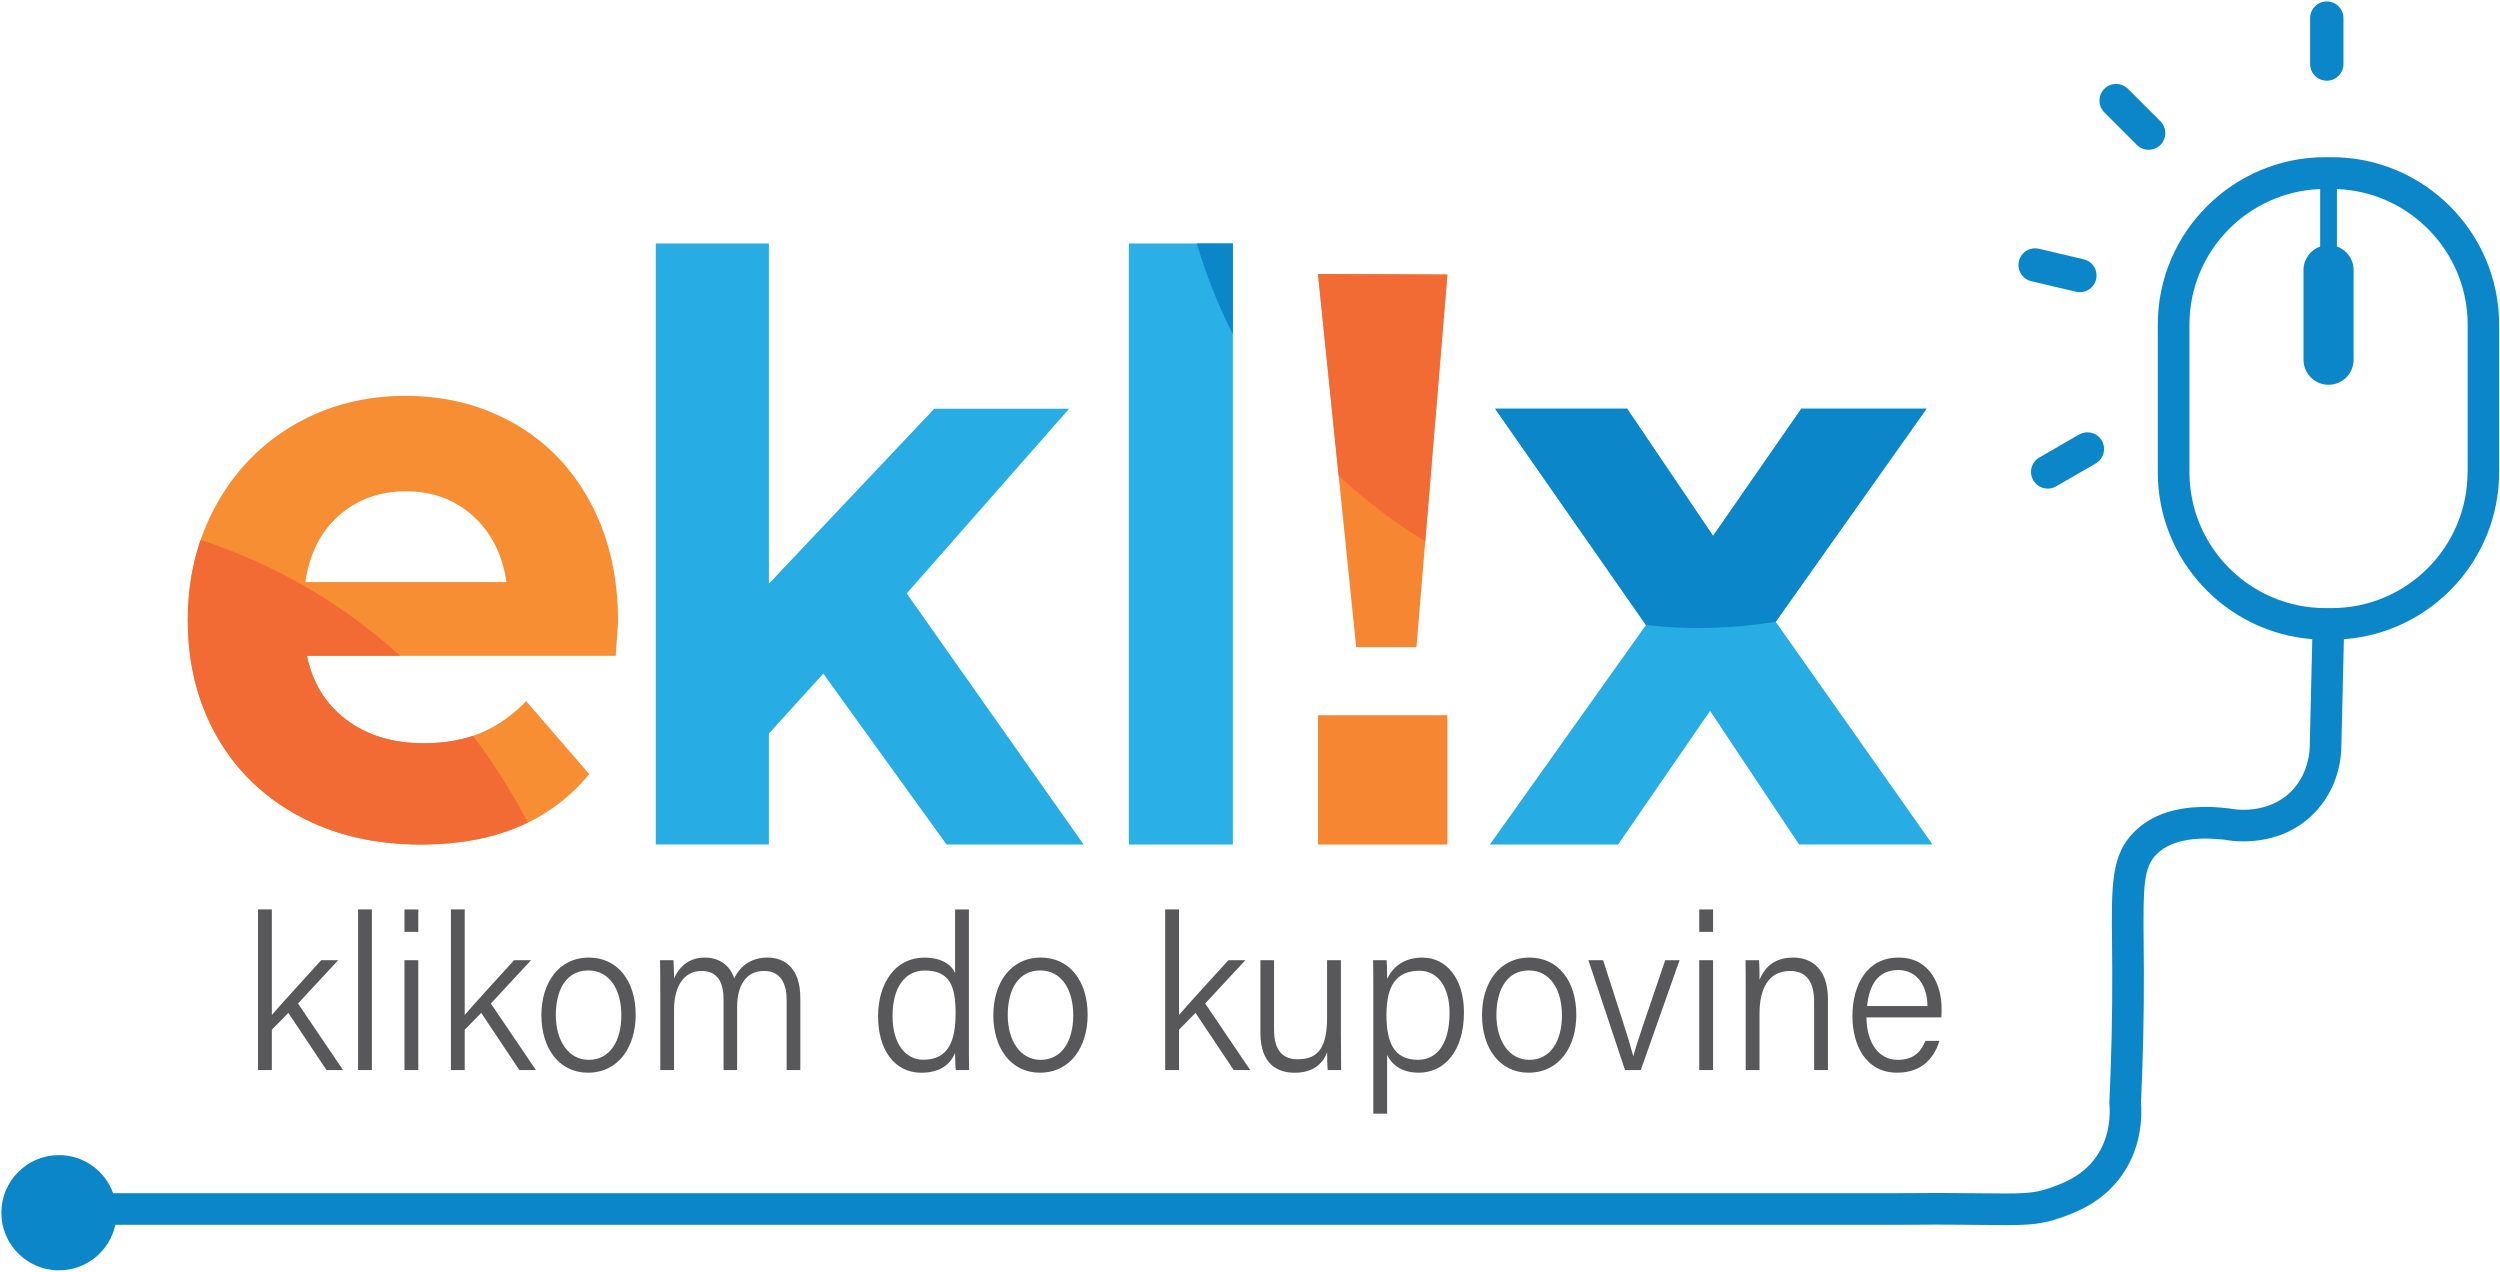
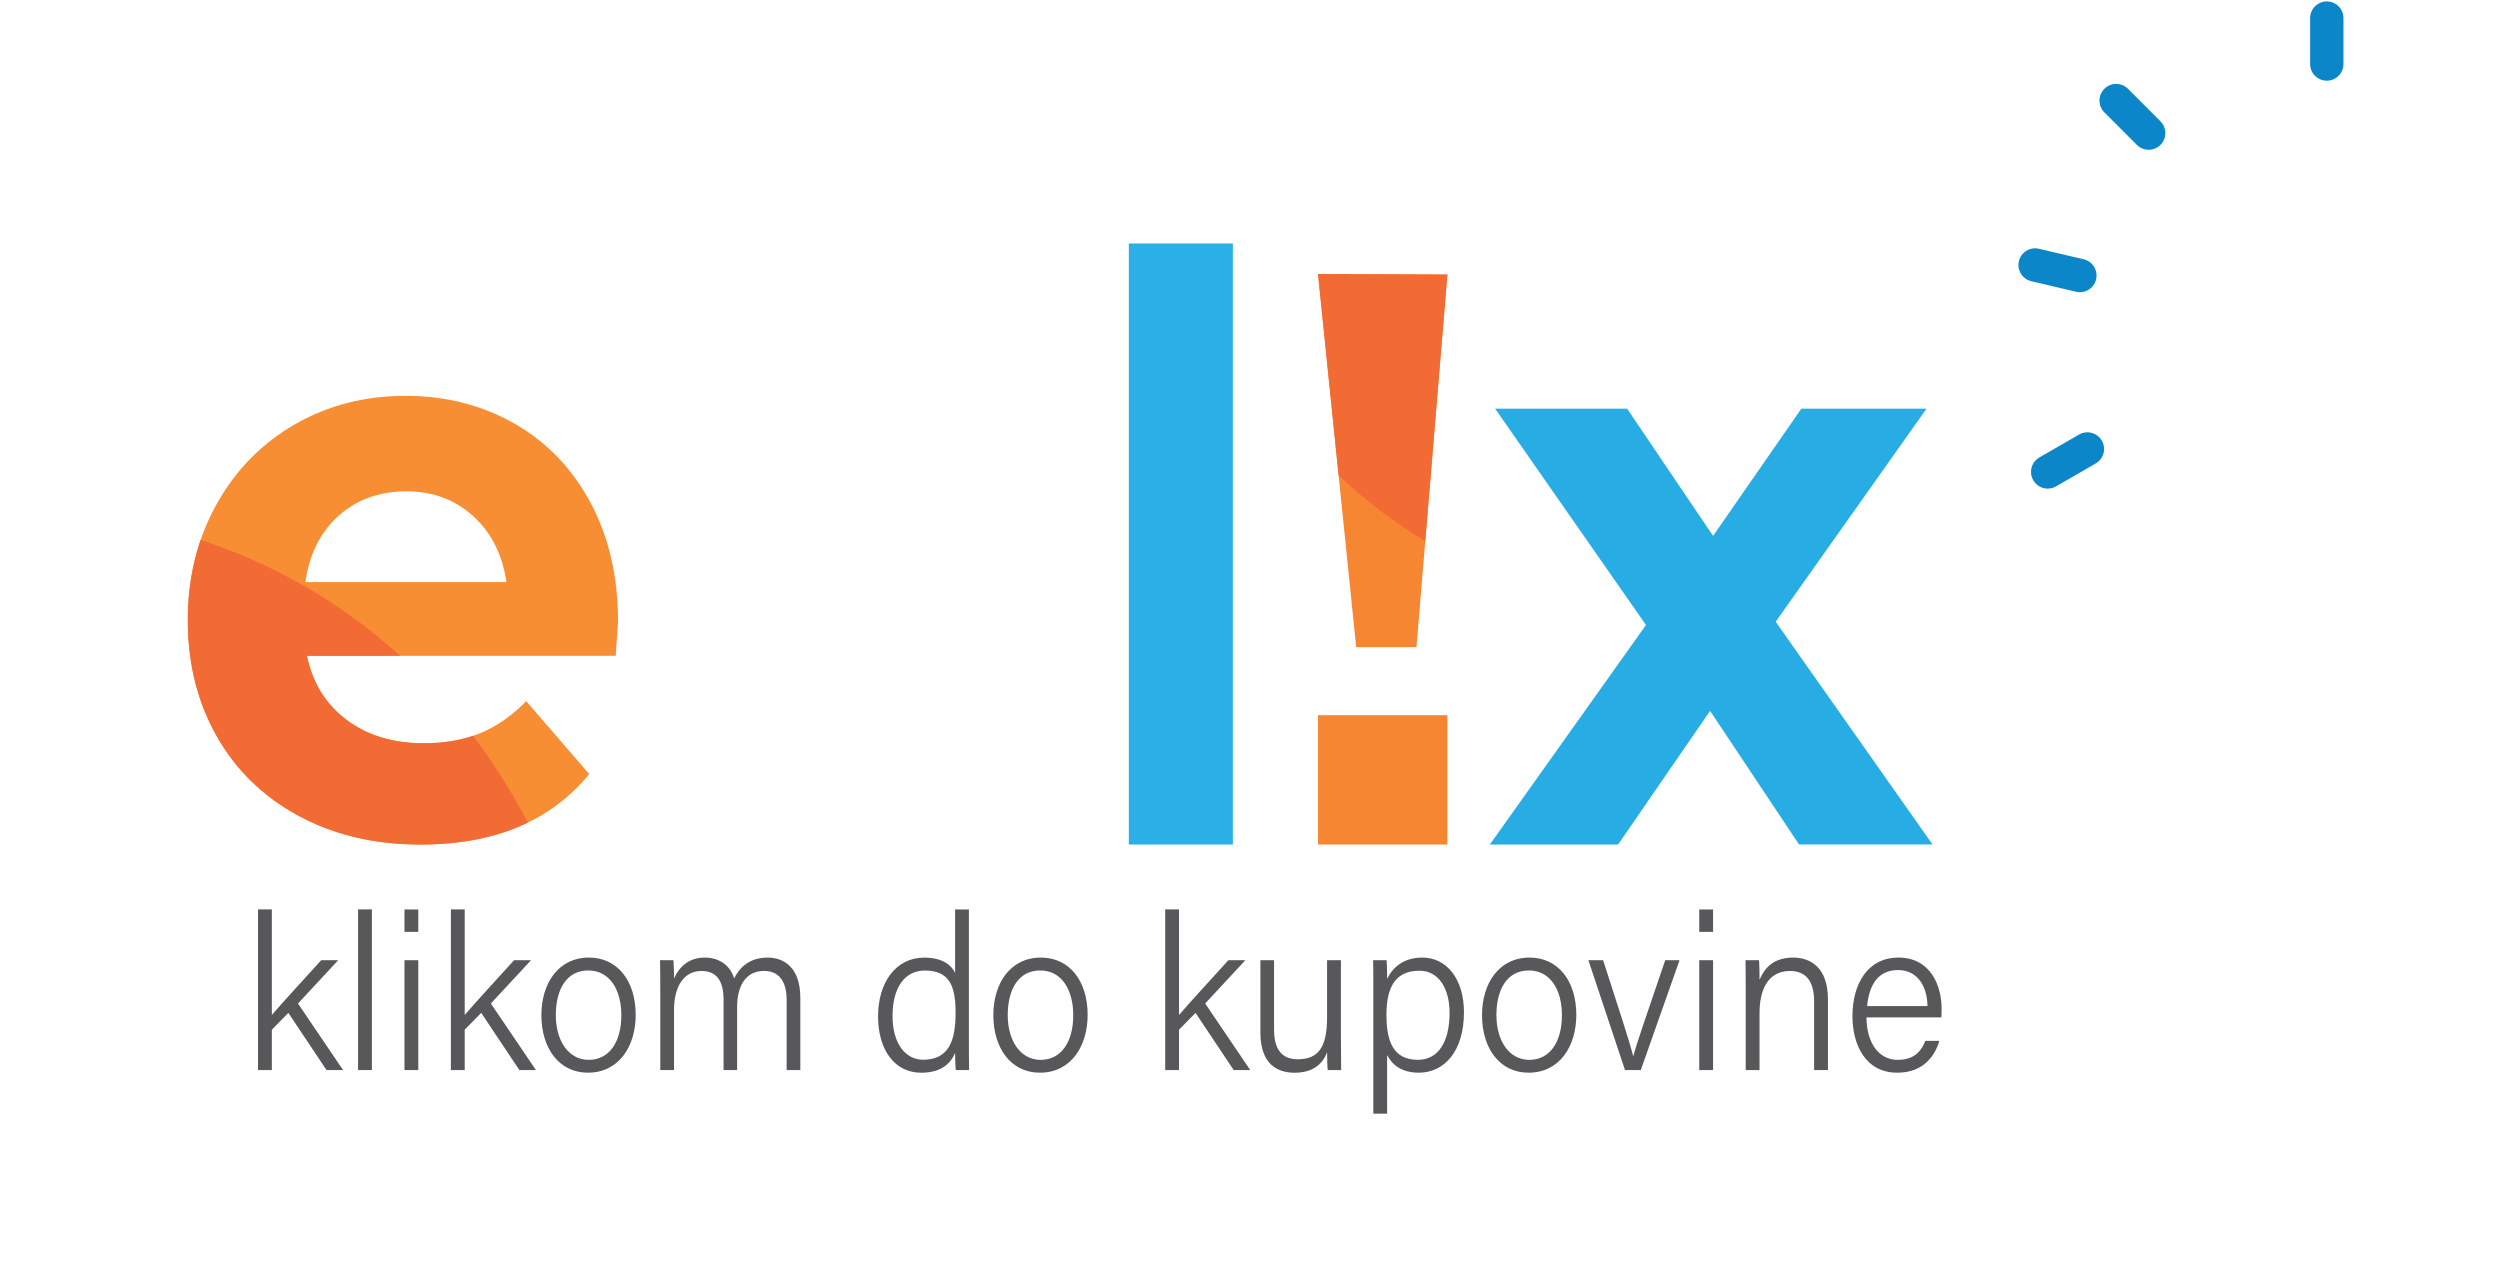
<svg xmlns="http://www.w3.org/2000/svg" width="627" height="319" viewBox="0 0 627 319" fill="none">
  <path d="M583.56 20.24C585.87 20.24 587.74 18.37 587.74 16.06V4.54C587.74 2.23 585.87 0.36 583.56 0.36C581.25 0.36 579.38 2.23 579.38 4.54V16.06C579.37 18.37 581.25 20.24 583.56 20.24ZM535.92 36.34C536.706 37.123 537.771 37.562 538.88 37.562C539.989 37.562 541.054 37.123 541.84 36.34C542.623 35.554 543.062 34.489 543.062 33.38C543.062 32.27 542.623 31.206 541.84 30.42L533.69 22.27C532.904 21.487 531.839 21.048 530.73 21.048C529.62 21.048 528.556 21.487 527.77 22.27C526.987 23.056 526.548 24.12 526.548 25.23C526.548 26.34 526.987 27.404 527.77 28.19L535.92 36.34ZM509.45 70.53L520.67 73.17C522.92 73.7 525.17 72.31 525.7 70.06C526.23 67.81 524.84 65.56 522.59 65.03L511.37 62.39C509.12 61.86 506.87 63.25 506.34 65.5C505.81 67.75 507.2 70 509.45 70.53ZM521.45 108.97L511.47 114.73C509.47 115.89 508.78 118.44 509.94 120.45C511.1 122.45 513.65 123.14 515.66 121.98L525.64 116.22C526.591 115.659 527.282 114.745 527.563 113.678C527.844 112.61 527.691 111.474 527.139 110.518C526.586 109.562 525.678 108.863 524.613 108.573C523.548 108.283 522.411 108.426 521.45 108.97Z" fill="#0B87C9" />
-   <path d="M584.76 39.42H583.19C560.02 39.42 541.17 58.27 541.17 81.44V118.42C541.17 140.49 558.27 158.63 579.92 160.3L579.29 186.84C579.29 188.47 578.97 194.12 574.63 198.48C568.54 204.59 559.82 202.89 559.45 202.81L559.13 202.76C548.44 201.45 540.39 203.45 535.21 208.68C529.48 214.46 529.55 221.82 529.7 236.48C529.72 238.65 529.74 241 529.75 243.57C529.79 254.26 529.55 265.26 529.03 276.25L529.02 276.51L529.04 276.77C529.28 279.62 529.18 285.14 525.76 290.07C522.27 295.1 517.08 296.9 513.98 297.98C509.85 299.42 507.13 299.39 497.05 299.28C494.64 299.25 491.85 299.22 488.57 299.21C485.96 299.19 483.35 299.21 480.74 299.23C478.78 299.24 476.82 299.25 474.86 299.25H28.37C26.36 293.68 21.05 289.7 14.79 289.7C6.81 289.7 0.34 296.17 0.34 304.15C0.34 312.13 6.81 318.6 14.79 318.6C21.73 318.6 27.53 313.7 28.92 307.18H474.87C476.85 307.18 478.83 307.17 480.8 307.16C483.38 307.14 485.96 307.12 488.55 307.14C491.82 307.15 494.59 307.18 496.98 307.21C499.24 307.24 501.18 307.26 502.89 307.26C509.19 307.26 512.32 306.97 516.6 305.48C520.35 304.17 527.33 301.74 532.28 294.6C537.01 287.78 537.27 280.36 536.97 276.37C537.48 265.33 537.72 254.28 537.68 243.54C537.67 240.96 537.65 238.58 537.63 236.4C537.49 222.19 537.6 217.54 540.85 214.26C545.01 210.06 552.46 209.95 558.03 210.62C560.04 211 571.63 212.73 580.25 204.08C586.57 197.74 587.23 189.89 587.22 186.92L587.85 160.31C609.58 158.72 626.78 140.54 626.78 118.41V81.43C626.79 58.27 607.94 39.42 584.76 39.42ZM618.86 118.42C618.86 137.22 603.57 152.51 584.77 152.51H583.2C564.4 152.51 549.11 137.21 549.11 118.42V81.44C549.11 63.08 563.7 48.11 581.9 47.41V61.82C579.47 62.68 577.72 64.98 577.72 67.71V90.22C577.72 93.69 580.53 96.5 584 96.5C587.47 96.5 590.28 93.69 590.28 90.22V67.71C590.28 64.98 588.53 62.68 586.1 61.82V47.41C604.29 48.11 618.89 63.08 618.89 81.44V118.42H618.86Z" fill="#0B87C9" />
  <path d="M68.18 254.55C70.49 251.84 77.06 244.68 80.56 240.82H84.82L74.74 251.68L86.04 268.37H81.89L72.32 254.03L68.18 258.25V268.37H64.71V228.08H68.18V254.55ZM89.8 268.37V228.08H93.27V268.37H89.8ZM101.44 228.09H104.91V233.71H101.44V228.09ZM101.44 240.82H104.91V268.37H101.44V240.82ZM116.55 254.55C118.86 251.84 125.43 244.68 128.93 240.82H133.19L123.11 251.68L134.41 268.37H130.26L120.69 254.03L116.55 258.25V268.37H113.08V228.08H116.55V254.55ZM159.43 254.54C159.43 262.33 155.29 269.03 147.44 269.03C140.22 269.03 135.78 262.92 135.78 254.61C135.78 246.61 140.03 240.16 147.72 240.16C154.78 240.16 159.43 245.89 159.43 254.54ZM139.4 254.6C139.4 260.92 142.51 265.81 147.65 265.81C152.88 265.81 155.83 261.24 155.83 254.61C155.83 248.25 152.92 243.39 147.55 243.39C142.09 243.39 139.4 248.13 139.4 254.6ZM165.59 247.93C165.59 245.56 165.59 243.01 165.54 240.82H168.9C168.96 241.71 169.07 243.92 169.04 245.42C170.18 242.8 172.51 240.16 176.74 240.16C180.4 240.16 183.12 242.11 184.13 245.38C185.47 242.63 188.01 240.16 192.53 240.16C196.64 240.16 200.72 242.68 200.72 250.25V268.37H197.29V250.7C197.29 247.23 196.11 243.51 191.63 243.51C186.95 243.51 184.87 247.39 184.87 252.53V268.38H181.47V250.8C181.47 247 180.41 243.52 175.95 243.52C171.3 243.52 169.05 247.73 169.05 253.18V268.38H165.6V247.93H165.59ZM243 228.09V260.51C243 263.13 243 265.67 243.05 268.38H239.72C239.61 267.69 239.54 265.32 239.53 264.08C238.24 267.22 235.45 269.04 231.04 269.04C224.31 269.04 220.22 263.24 220.22 254.92C220.22 246.43 224.65 240.17 231.79 240.17C236.72 240.17 238.79 242.36 239.54 244.02V228.09H243ZM223.85 254.78C223.85 261.92 227.22 265.78 231.52 265.78C238.03 265.78 239.66 260.88 239.66 254.05C239.66 247.39 238.23 243.41 231.93 243.41C227.04 243.41 223.85 247.54 223.85 254.78ZM272.78 254.54C272.78 262.33 268.64 269.03 260.79 269.03C253.57 269.03 249.13 262.92 249.13 254.61C249.13 246.61 253.38 240.16 261.07 240.16C268.13 240.16 272.78 245.89 272.78 254.54ZM252.74 254.6C252.74 260.92 255.85 265.81 260.99 265.81C266.22 265.81 269.17 261.24 269.17 254.61C269.17 248.25 266.26 243.39 260.89 243.39C255.44 243.39 252.74 248.13 252.74 254.6ZM295.7 254.55C298.01 251.84 304.58 244.68 308.08 240.82H312.34L302.26 251.68L313.56 268.37H309.41L299.84 254.03L295.7 258.25V268.37H292.23V228.08H295.7V254.55ZM336.31 260.34C336.31 263.03 336.35 267.07 336.36 268.38H333C332.9 267.66 332.85 265.91 332.84 263.89C331.66 267.05 329.07 269.04 324.68 269.04C320.64 269.04 316.11 267.15 316.11 259.01V240.82H319.53V258.18C319.53 262.02 320.67 265.67 325.44 265.67C330.79 265.67 332.83 262.5 332.83 255.07V240.81H336.3V260.34H336.31ZM347.89 264.6V279.31H344.43V247.57C344.43 245.32 344.43 242.93 344.38 240.82H347.76C347.86 241.81 347.89 243.47 347.89 245.49C349.41 242.42 352.17 240.16 356.75 240.16C362.84 240.16 367.16 245.56 367.16 253.88C367.16 263.76 362.15 269.03 355.85 269.03C351.44 269.03 349.13 267.01 347.89 264.6ZM363.55 254.03C363.55 247.89 360.82 243.46 355.99 243.46C350.1 243.46 347.72 247.38 347.72 254.52C347.72 261.51 349.62 265.8 355.64 265.8C360.75 265.79 363.55 261.26 363.55 254.03ZM395.34 254.54C395.34 262.33 391.2 269.03 383.35 269.03C376.13 269.03 371.69 262.92 371.69 254.61C371.69 246.61 375.94 240.16 383.63 240.16C390.68 240.16 395.34 245.89 395.34 254.54ZM375.3 254.6C375.3 260.92 378.41 265.81 383.55 265.81C388.78 265.81 391.73 261.24 391.73 254.61C391.73 248.25 388.82 243.39 383.45 243.39C377.99 243.39 375.3 248.13 375.3 254.6ZM402.06 240.82C405.95 252.82 408.71 261.34 409.61 264.83H409.66C410.26 262.32 413.11 254.09 417.64 240.82H421.23L411.51 268.37H407.55L398.37 240.82H402.06ZM426.17 228.09H429.64V233.71H426.17V228.09ZM426.17 240.82H429.64V268.37H426.17V240.82ZM437.82 247.76C437.82 245.35 437.82 242.99 437.77 240.82H441.15C441.26 241.67 441.32 244.94 441.29 245.73C442.39 243.12 444.52 240.16 449.73 240.16C454.48 240.16 458.45 243.1 458.45 250.58V268.37H454.98V251.1C454.98 246.53 453.23 243.52 448.96 243.52C443.35 243.52 441.29 248.29 441.29 254.08V268.38H437.82V247.76ZM468.11 255.17C468.15 261.59 471.21 265.81 475.94 265.81C480.48 265.81 481.99 263.2 482.88 261.05H486.39C485.33 264.64 482.55 269.03 475.82 269.03C467.78 269.03 464.59 261.89 464.59 254.85C464.59 246.83 468.38 240.16 476.12 240.16C484.31 240.16 486.95 247.4 486.95 252.9C486.95 253.7 486.95 254.44 486.89 255.17H468.11ZM483.41 252.32C483.36 247.29 480.85 243.29 476.04 243.29C471.03 243.29 468.79 246.99 468.27 252.32H483.41Z" fill="#58585A" />
  <path d="M154.42 164.47H76.97C78.36 171.24 81.66 176.59 86.87 180.52C92.07 184.45 98.54 186.41 106.28 186.41C111.61 186.41 116.33 185.57 120.46 183.87C124.58 182.18 128.42 179.5 131.97 175.85L147.77 194.14C138.13 205.92 124.04 211.82 105.52 211.82C93.97 211.82 83.76 209.42 74.88 204.61C66 199.8 59.15 193.13 54.33 184.6C49.51 176.07 47.1 166.39 47.1 155.55C47.1 144.85 49.48 135.2 54.24 126.6C59 118 65.53 111.3 73.84 106.49C82.15 101.68 91.44 99.28 101.72 99.28C111.74 99.28 120.81 101.58 128.93 106.19C137.05 110.8 143.42 117.4 148.06 126C152.69 134.6 155.01 144.59 155.01 155.97C154.99 156.34 154.8 159.19 154.42 164.47ZM84.96 129.32C80.39 133.38 77.6 138.94 76.59 145.98H127.02C126 139.07 123.21 133.55 118.65 129.42C114.08 125.29 108.5 123.22 101.9 123.22C95.17 123.23 89.53 125.26 84.96 129.32Z" fill="#F78E33" />
-   <path d="M206.48 168.94L192.84 183.97V211.8H164.47V61.06H192.84V146.39L234.31 102.51H268.14L227.4 148.83L271.78 211.81H237.4L206.48 168.94Z" fill="#27ADE3" />
  <path d="M283.11 61.06H309.2V211.81H283.11V61.06Z" fill="#2AB0E6" />
  <path d="M330.56 68.73C341.37 68.77 352.19 68.82 363 68.86C360.42 100.01 357.83 131.15 355.25 162.3H340.13L330.56 68.73ZM363 211.81H330.56V179.37H363V211.81Z" fill="#F68632" />
  <path d="M451.21 211.81L428.89 178.29L405.81 211.81H373.65L412.81 156.75L374.98 102.5H408.08L429.64 134.4L451.77 102.5H483.17L445.34 155.93L484.68 211.8H451.21V211.81Z" fill="#27ADE3" />
  <path d="M106.28 186.41C98.54 186.41 92.07 184.45 86.87 180.52C81.67 176.59 78.37 171.24 76.97 164.47L100.34 164.47C93.145 157.931 85.278 152.172 76.87 147.29C67.72 141.98 58.73 138.16 50.32 135.4C48.18 141.64 47.1 148.35 47.1 155.53C47.1 166.37 49.51 176.05 54.33 184.58C59.15 193.11 66 199.79 74.88 204.59C83.76 209.4 93.97 211.8 105.52 211.8C115.86 211.8 124.81 209.96 132.38 206.29C128.404 198.675 123.809 191.401 118.64 184.54C114.96 185.79 110.84 186.41 106.28 186.41Z" fill="#F26B35" />
-   <path d="M309.21 61.06H300.14C302.31 68.32 305.25 76.05 309.21 83.87V61.06Z" fill="#0B87C9" />
  <path d="M363 68.86C352.19 68.82 341.37 68.77 330.56 68.73C332.28 85.58 334.01 102.43 335.73 119.28C342.36 125.49 349.64 130.99 357.45 135.75L363 68.86Z" fill="#F26B35" />
-   <path d="M483.17 102.51L445.34 155.94C439.951 156.816 434.508 157.327 429.05 157.47C423.01 157.62 417.55 157.29 412.81 156.76C400.231 138.714 387.652 120.679 375.073 102.643L374.98 102.51H408.08L429.64 134.41L451.77 102.51H483.17Z" fill="#0B87C9" />
</svg>